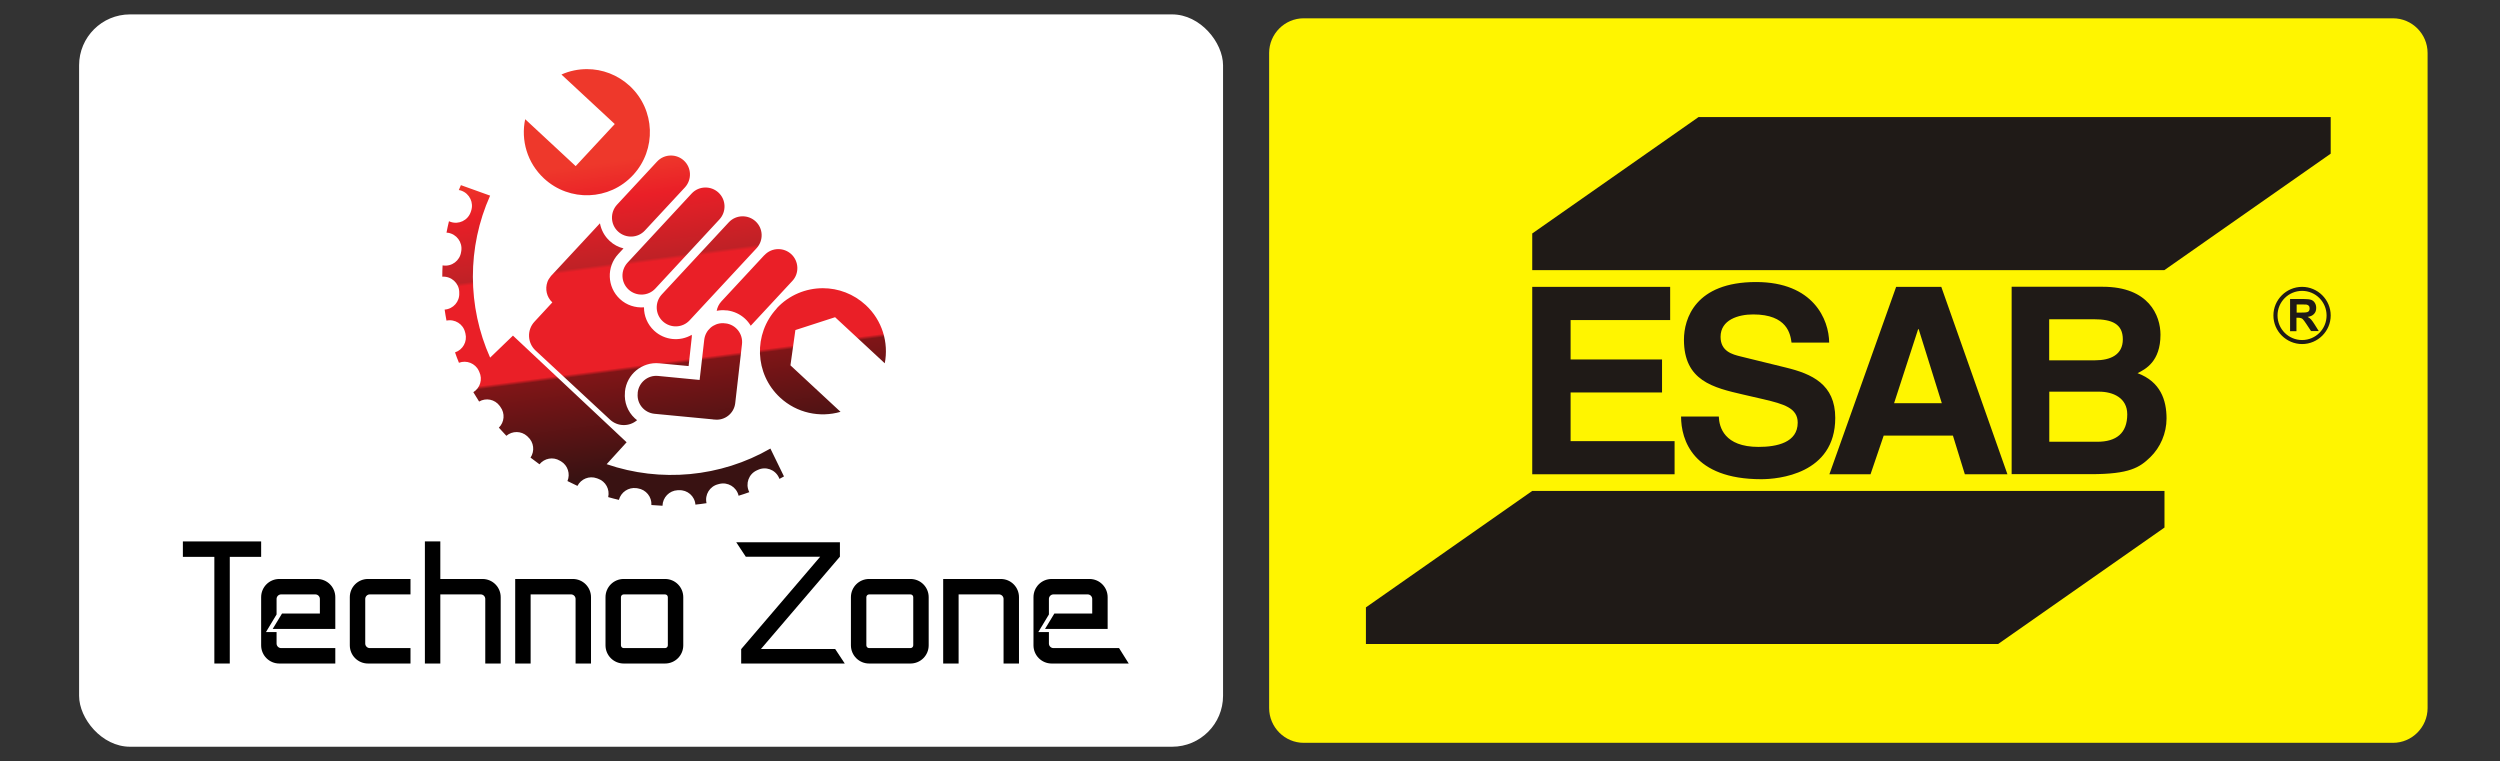
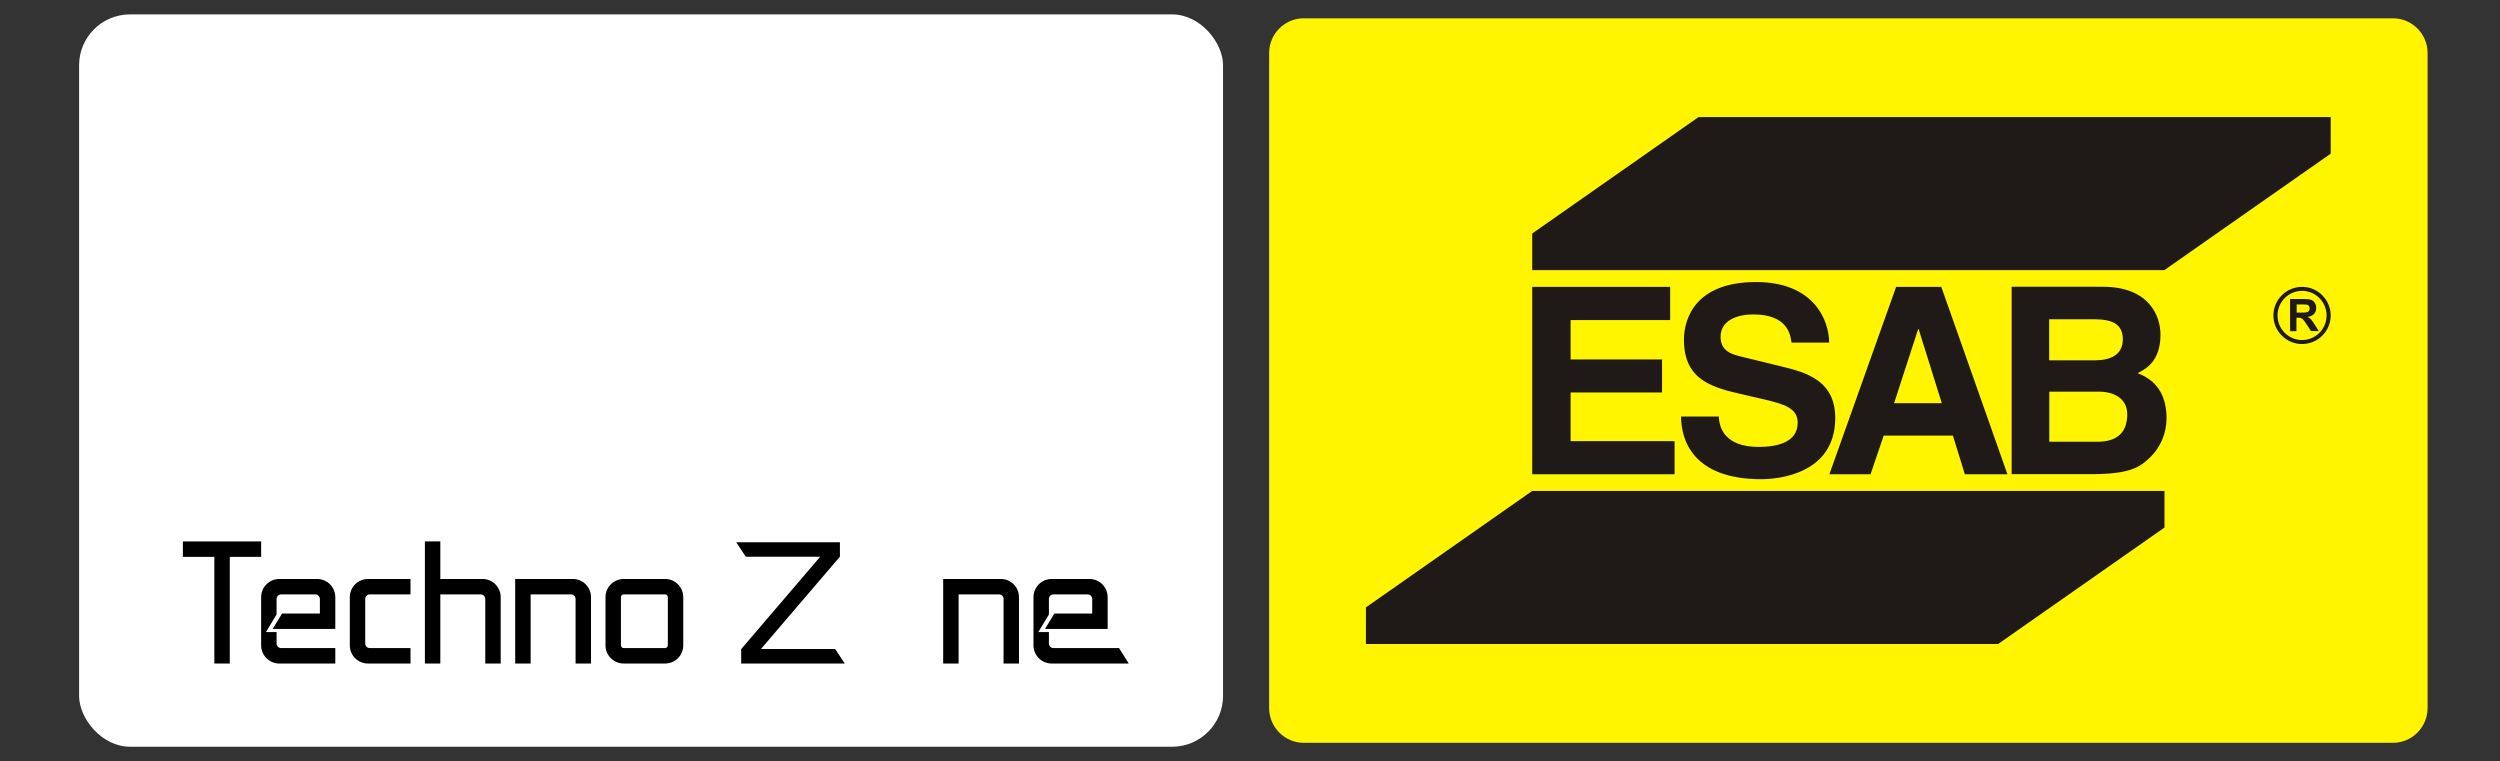
<svg xmlns="http://www.w3.org/2000/svg" version="1.1" viewBox="0 0 243.06 74">
  <rect x="0" y="0" width="243.06" height="74" fill="#333333" stroke="none" />
  <defs>
    <style>
      .cls-1 {
        fill: #fff;
      }

      .cls-2 {
        fill: none;
      }

      .cls-3 {
        fill: #fff500;
      }

      .cls-3, .cls-4 {
        fill-rule: evenodd;
      }

      .cls-5 {
        fill: url(#linear-gradient);
      }

      .cls-6 {
        clip-path: url(#clippath);
      }

      .cls-4 {
        fill: #1f1a17;
      }
    </style>
    <clipPath id="clippath">
-       <path class="cls-2" d="M68.47,33.02l-.45,3.92-4.04-.39c-1-.1-1.88.64-1.98,1.63v.07c-.1,1,.63,1.88,1.63,1.98l5.65.54s.08.01.12.02h.07c.99.12,1.89-.59,2.01-1.58l.66-5.76c.11-.99-.6-1.89-1.59-2.01h-.07c-.07-.02-.14-.02-.21-.02-.91,0-1.69.68-1.8,1.61M75.52,29.99c-2.3,2.48-2.16,6.36.32,8.66,1.64,1.52,3.88,1.97,5.88,1.39l-4.87-4.52.48-3.43,3.86-1.25,4.83,4.48c.39-2.01-.24-4.17-1.85-5.66-1.18-1.09-2.67-1.64-4.17-1.64-1.64,0-3.29.66-4.49,1.96M74.3,24.82l-4.16,4.48c-.25.27-.4.59-.46.92.3-.06.61-.08.94-.04h.09c.65.09,1.24.36,1.72.8.22.2.41.44.56.69l4.04-4.35c.35-.37.51-.85.49-1.33-.02-.47-.22-.94-.59-1.28-.36-.33-.81-.49-1.26-.49-.5,0-.99.2-1.35.59M53.6,26.79s-.05.07-.08.11c-.13.16-.24.34-.3.52-.24.68-.08,1.46.48,1.98l-1.74,1.88c-.74.8-.69,2.05.1,2.79l7.25,6.73c.74.69,1.88.7,2.63.05-.07-.06-.15-.12-.22-.18-.7-.65-1.05-1.57-.96-2.52v-.08c.17-1.68,1.66-2.91,3.34-2.75l2.85.27.31-2.83v-.21c-1.14.67-2.64.55-3.66-.4-.66-.61-.99-1.44-.99-2.27-.83.06-1.69-.2-2.34-.81-1.25-1.16-1.32-3.12-.16-4.37l.51-.55c-.49-.12-.96-.36-1.35-.73-.51-.47-.82-1.07-.94-1.71l-4.72,5.08ZM70.85,21.62l-6.51,7.01c-.69.75-.65,1.92.1,2.61.75.69,1.92.65,2.61-.1l6.51-7.01c.69-.75.65-1.92-.1-2.61-.36-.33-.81-.49-1.26-.49-.5,0-.99.2-1.35.59M67.24,18.82l-6.23,6.72c-.69.75-.65,1.92.1,2.61.75.69,1.92.65,2.61-.1l6.23-6.72c.69-.75.65-1.92-.1-2.61-.36-.33-.81-.49-1.26-.49-.5,0-.99.2-1.35.59M44.62,18.48c.08.01.16.03.24.06.8.29,1.22,1.17.94,1.97l-.04.12c-.28.8-1.16,1.22-1.96.94-.05-.02-.1-.04-.15-.06-.09.37-.17.74-.24,1.11.05,0,.09,0,.14.01.84.13,1.42.91,1.3,1.75l-.02.12c-.12.84-.9,1.43-1.74,1.31-.02,0-.04,0-.06-.01-.02.37-.03.73-.03,1.1.01,0,.02,0,.04,0,.85-.04,1.57.62,1.61,1.46v.12c.05.84-.58,1.56-1.42,1.62.05.36.11.71.18,1.07.81-.17,1.62.33,1.81,1.14l.03.11c.2.79-.25,1.59-1.01,1.84.12.34.24.68.38,1.01.74-.28,1.59.05,1.93.78l.05.11c.34.72.08,1.56-.58,1.97.18.31.37.61.56.91.67-.39,1.53-.22,2,.42l.07.1c.47.63.39,1.49-.15,2.02.24.27.48.53.73.79.58-.49,1.44-.49,2.02.03,0,0,0,0,0,0l.08.08c.58.52.67,1.38.25,2.01.29.22.58.44.87.65.48-.59,1.32-.75,1.98-.35l.11.06c.67.4.92,1.23.63,1.92.32.16.64.32.97.47.35-.68,1.15-1.01,1.89-.74l.11.04c.75.26,1.16,1.04.99,1.79.35.1.69.19,1.04.27.2-.75.93-1.25,1.72-1.14l.12.02c.8.12,1.37.83,1.32,1.62.36.03.72.05,1.08.07.02-.8.65-1.47,1.47-1.51h.12c.83-.05,1.55.58,1.61,1.4.36-.04.72-.08,1.08-.14-.19-.82.31-1.64,1.13-1.84l.11-.03c.82-.21,1.66.29,1.87,1.11,0,.01,0,.03,0,.04.35-.11.7-.22,1.05-.35-.01-.02-.02-.04-.03-.06-.36-.77-.03-1.69.74-2.05l.11-.05c.77-.37,1.69-.04,2.05.73.02.04.04.09.06.14.15-.08.29-.16.44-.24l-1.32-2.71c-4.84,2.79-10.68,3.32-15.92,1.52l1.94-2.13-11.05-10.37-2.22,2.14c-2.22-4.97-2.25-10.73,0-15.75l-2.84-1.02c-.07.16-.14.32-.21.49M63.88,15.71l-3.89,4.19c-.69.75-.65,1.92.1,2.61.75.69,1.92.65,2.61-.1l3.89-4.19c.69-.75.65-1.92-.1-2.61-.36-.33-.81-.49-1.26-.49-.5,0-.99.2-1.35.59M54.59,7.25l5.18,4.81-3.8,4.09-4.91-4.56c-.43,2.04.19,4.24,1.83,5.76,2.48,2.3,6.36,2.16,8.66-.33,2.3-2.48,2.16-6.36-.32-8.66-1.18-1.09-2.67-1.64-4.16-1.64-.84,0-1.69.17-2.47.52" />
-     </clipPath>
+       </clipPath>
    <linearGradient id="linear-gradient" x1="-164.32" y1="457.38" x2="-163.76" y2="457.38" gradientTransform="translate(26918.74 -9599.04) rotate(-90) scale(58.71 -58.71)" gradientUnits="userSpaceOnUse">
      <stop offset="0" stop-color="#391212" />
      <stop offset=".08" stop-color="#391212" />
      <stop offset=".38" stop-color="#801517" />
      <stop offset=".39" stop-color="#ea1f27" />
      <stop offset=".69" stop-color="#ea1f27" />
      <stop offset=".7" stop-color="#bf2126" />
      <stop offset=".89" stop-color="#ea1f27" />
      <stop offset="1" stop-color="#ee382b" />
    </linearGradient>
  </defs>
  <g>
    <g id="Layer_1">
      <rect class="cls-1" x="7.69" y="1.4" width="111.22" height="71.2" rx="4.95" ry="4.95" />
      <g>
        <g class="cls-6">
          <rect class="cls-5" x="40.37" y="4.05" width="48.66" height="47.8" transform="translate(-3.12 8.78) rotate(-7.58)" />
        </g>
        <g>
          <polygon points="71.58 52.72 72.51 54.13 79.74 54.13 72.06 63.11 72.06 64.51 82.13 64.51 81.2 63.1 73.98 63.1 81.66 54.12 81.66 52.72 71.58 52.72" />
-           <path d="M88.52,64.51h-4.02c-.98,0-1.77-.79-1.77-1.77v-4.68c0-.98.79-1.77,1.77-1.77h4.02c.98,0,1.77.79,1.77,1.77v4.68c0,.98-.79,1.77-1.77,1.77M84.5,57.79c-.15,0-.27.12-.27.27v4.68c0,.15.12.27.27.27h4.02c.15,0,.27-.12.27-.27v-4.68c0-.15-.12-.27-.27-.27h-4.02Z" />
          <path d="M106.19,59.65v-1.42c0-.24-.2-.44-.44-.44h-3.33c-.24,0-.44.2-.44.44v1.51l-1.03,1.71h1.03v1.12c0,.24.2.44.44.44h6.38l.94,1.5h-7.49c-.98,0-1.77-.79-1.77-1.77v-4.68c0-.98.79-1.77,1.77-1.77h3.67c.98,0,1.77.79,1.77,1.77v3.09h-6.09l.91-1.5h3.69Z" />
          <path d="M99.07,64.51h-1.5v-6.28c0-.24-.2-.44-.44-.44h-3.93v6.72h-1.5v-8.22h5.6c.98,0,1.77.79,1.77,1.77v6.45Z" />
          <path d="M39.91,64.51h-4.13c-.98,0-1.77-.79-1.77-1.77v-4.68c0-.98.79-1.77,1.77-1.77h4.13v1.5h-3.96c-.24,0-.44.2-.44.44v4.34c0,.24.2.44.44.44h3.96v1.5Z" />
          <path d="M64.66,64.51h-4.02c-.98,0-1.77-.79-1.77-1.77v-4.68c0-.98.79-1.77,1.77-1.77h4.02c.98,0,1.77.79,1.77,1.77v4.68c0,.98-.79,1.77-1.77,1.77M60.64,57.79c-.15,0-.27.12-.27.27v4.68c0,.15.12.27.27.27h4.02c.15,0,.27-.12.27-.27v-4.68c0-.15-.12-.27-.27-.27h-4.02Z" />
          <path d="M31.1,59.65v-1.42c0-.24-.2-.44-.44-.44h-3.33c-.24,0-.44.2-.44.44v1.51l-1.03,1.71h1.03v1.12c0,.24.2.44.44.44h5.27v1.5h-5.44c-.98,0-1.77-.79-1.77-1.77v-4.68c0-.98.79-1.77,1.77-1.77h3.67c.98,0,1.77.79,1.77,1.77v3.09h-6.09l.91-1.5h3.69Z" />
          <path d="M57.46,64.51h-1.5v-6.28c0-.24-.2-.44-.44-.44h-3.93v6.72h-1.5v-8.22h5.6c.98,0,1.77.79,1.77,1.77v6.45Z" />
          <path d="M46.91,56.29h-4.1v-3.65h-1.5v11.87h1.5v-6.72h3.93c.24,0,.44.2.44.44v6.28h1.5v-6.45c0-.98-.79-1.77-1.77-1.77" />
          <polygon points="25.22 52.64 17.95 52.64 17.78 52.64 17.78 54.14 17.95 54.14 20.84 54.14 20.84 64.51 20.84 64.51 22.34 64.51 22.34 54.14 25.22 54.14 25.39 54.14 25.39 52.64 25.22 52.64" />
        </g>
      </g>
      <g id="Camada_x5F_1">
        <path class="cls-3" d="M126.75,1.78h105.91c1.84,0,3.36,1.51,3.36,3.37v63.69c0,1.85-1.51,3.38-3.36,3.38h-105.91c-1.84,0-3.36-1.52-3.36-3.38V5.15c0-1.85,1.51-3.37,3.36-3.37h0Z" />
        <path class="cls-4" d="M210.44,47.73v3.56l-16.17,11.32h-61.47v-3.56l16.17-11.32h61.47ZM226.6,11.38v3.56l-16.17,11.32h-61.46v-3.56l16.17-11.32h61.47,0ZM162.38,27.89h-13.41v18.22h13.84v-3.22h-10.11v-4.73h8.89v-3.21h-8.89v-3.83h9.68v-3.22h0ZM163.44,40.49c0,2.27,1.14,6.1,7.8,6.1,1.61,0,7.19-.48,7.19-5.96,0-3.28-2.29-4.28-4.78-4.89l-4.44-1.09c-.76-.19-1.93-.48-1.93-1.9,0-1.66,1.72-2.18,3.17-2.18,3.33,0,3.62,1.93,3.73,2.74h3.66c-.02-2.23-1.52-5.89-7.11-5.89-5.92,0-7.01,3.58-7.01,5.61,0,4,2.85,4.66,5.8,5.34l1.95.45c1.94.46,3.31.84,3.31,2.27,0,1.93-2.01,2.36-3.81,2.36-3.33,0-3.83-1.93-3.86-2.95h-3.66,0ZM183.14,42.35l-1.28,3.76h-4l6.49-18.22h4.39l6.43,18.22h-4.14l-1.16-3.76h-6.72ZM186.49,32l-2.34,7.2h4.64l-2.25-7.2h-.05ZM195.58,46.1h7.71c3.74,0,4.73-.64,5.77-1.65.97-.94,1.58-2.32,1.58-3.76,0-1.8-.59-3.58-2.82-4.41.76-.38,2.23-1.12,2.23-3.74,0-1.87-1.14-4.66-5.61-4.66h-8.86v18.22h0ZM199.23,38.08h4.85c1.37,0,2.74.61,2.74,2.2,0,1.85-1.07,2.67-2.92,2.67h-4.66v-4.87h0ZM199.23,31.04h4.37c1.73,0,2.79.45,2.79,1.95s-1.19,2.04-2.69,2.04h-4.47v-3.99h0ZM222.65,32.19v-3.12h1.32c.34,0,.58.03.73.08.15.06.27.15.36.3.09.14.13.31.13.49,0,.24-.06.42-.21.58-.13.15-.34.25-.62.29.14.08.26.16.34.26.09.1.21.27.36.51l.38.61h-.75l-.45-.68c-.16-.25-.28-.4-.34-.46-.05-.06-.11-.1-.19-.12-.06-.03-.18-.04-.32-.04h-.12v1.31h-.63ZM223.28,30.39h.46c.3,0,.49-.01.57-.04.07-.02.13-.06.18-.12.04-.07.06-.14.06-.24,0-.1-.02-.2-.08-.26-.05-.06-.13-.1-.24-.12-.05,0-.21-.01-.45-.01h-.49v.79h0ZM223.82,28.28c-1.32,0-2.39,1.07-2.39,2.39s1.07,2.39,2.39,2.39,2.38-1.07,2.38-2.39-1.07-2.39-2.38-2.39ZM223.82,27.89c-1.53,0-2.79,1.25-2.79,2.78s1.26,2.78,2.79,2.78,2.78-1.25,2.78-2.78-1.26-2.78-2.78-2.78Z" />
      </g>
    </g>
  </g>
</svg>